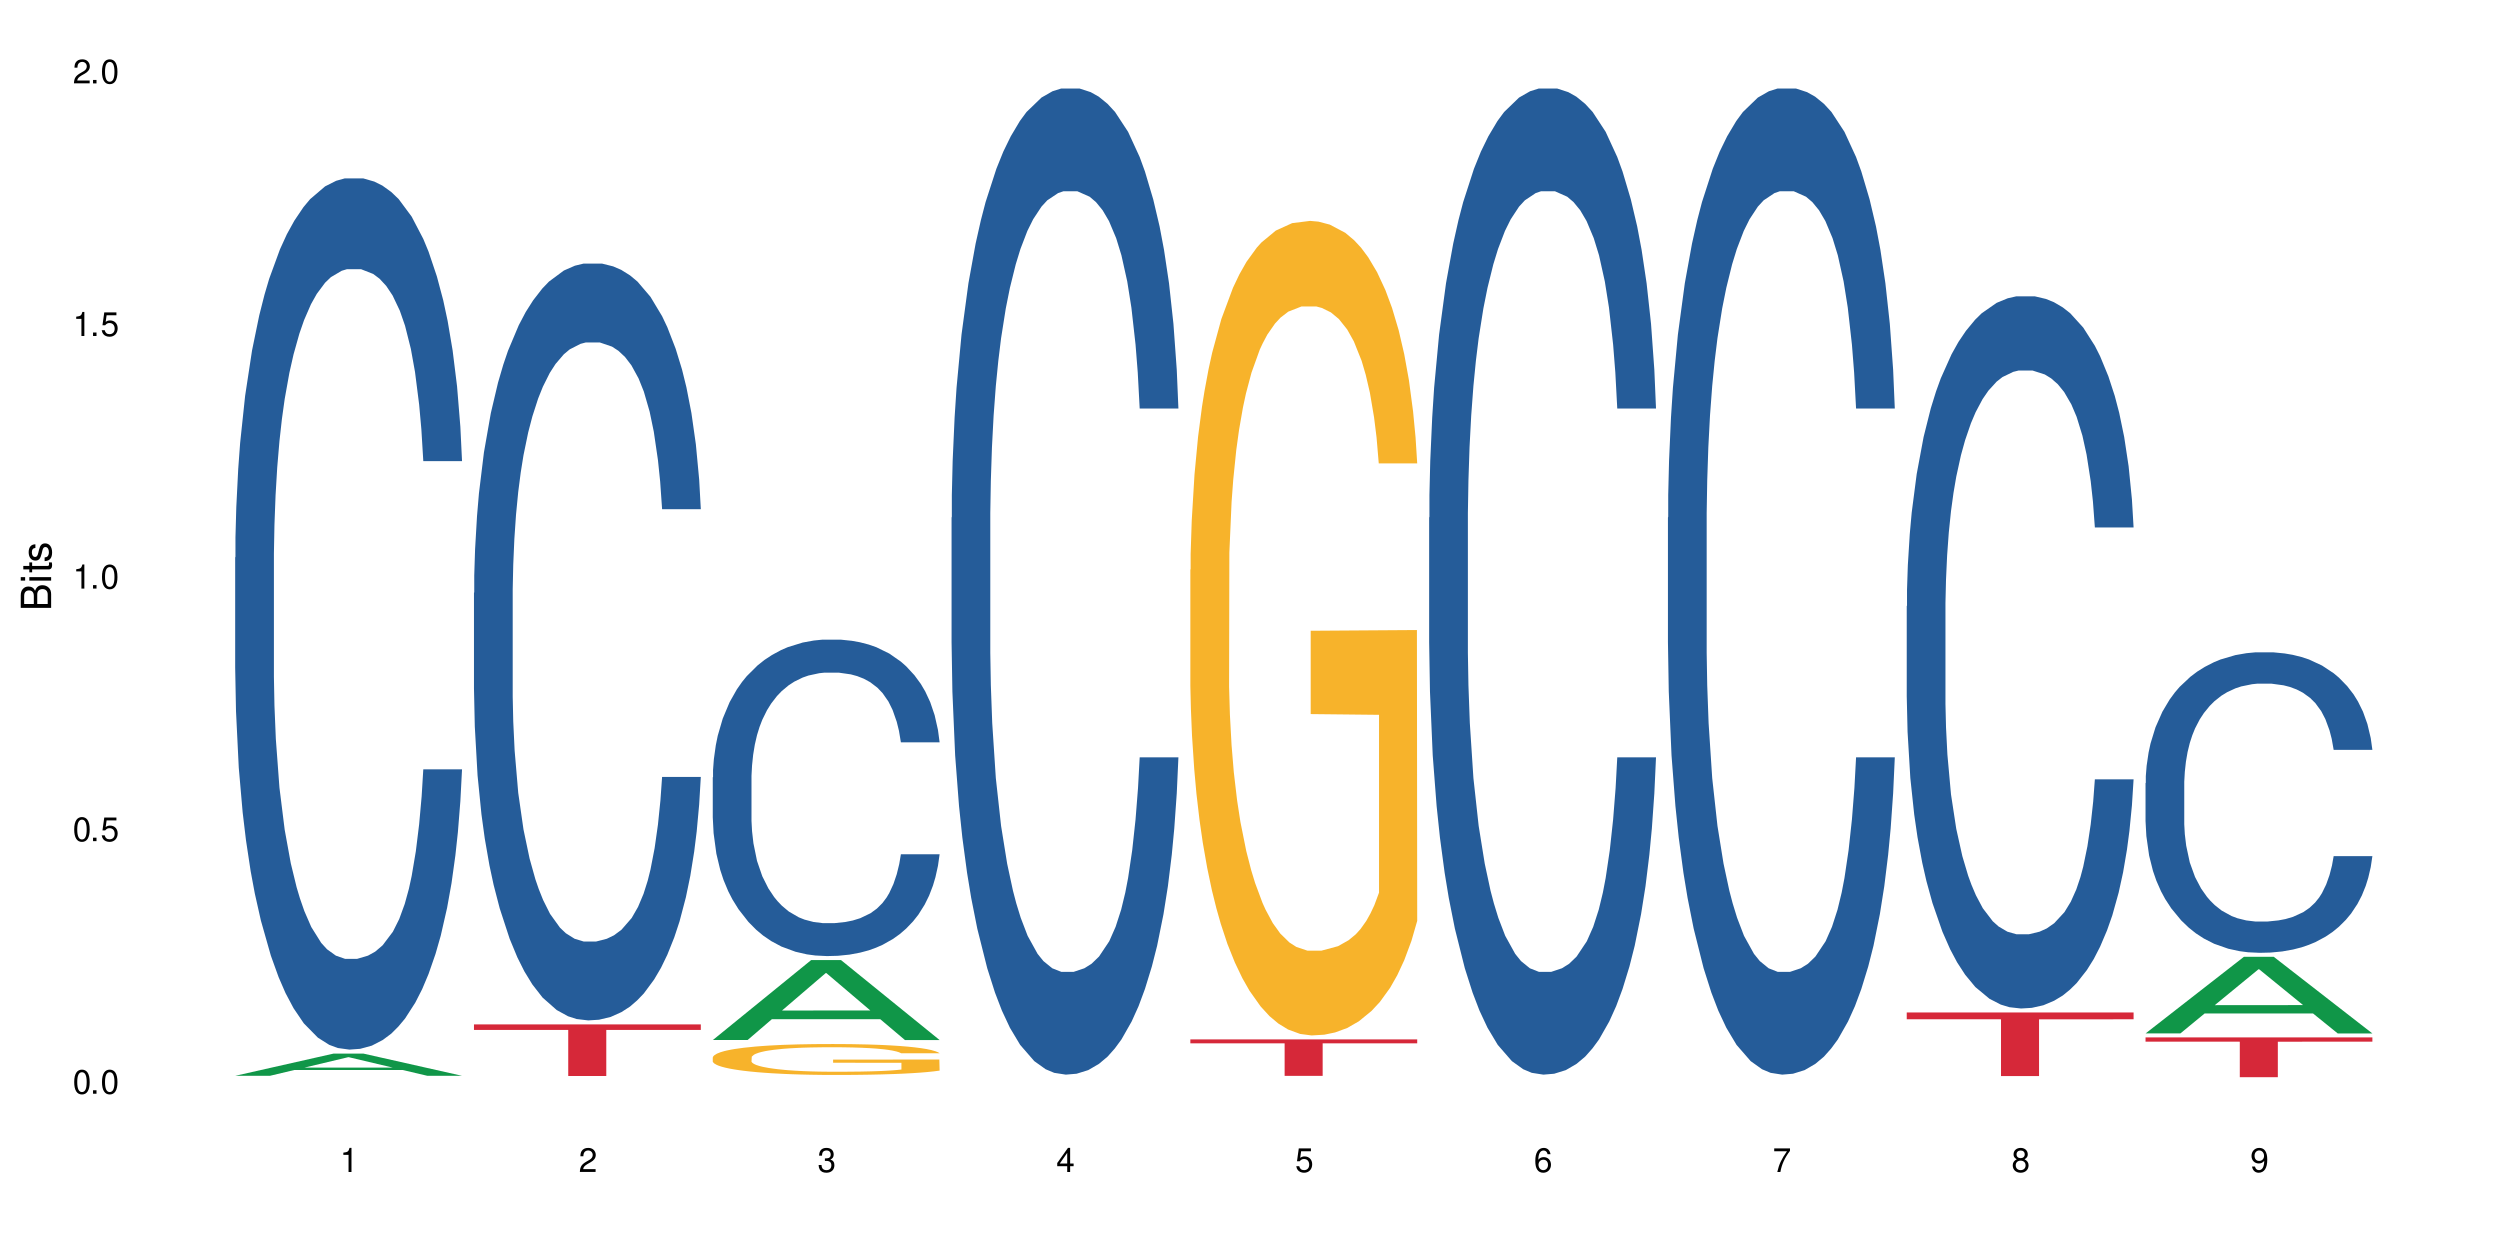
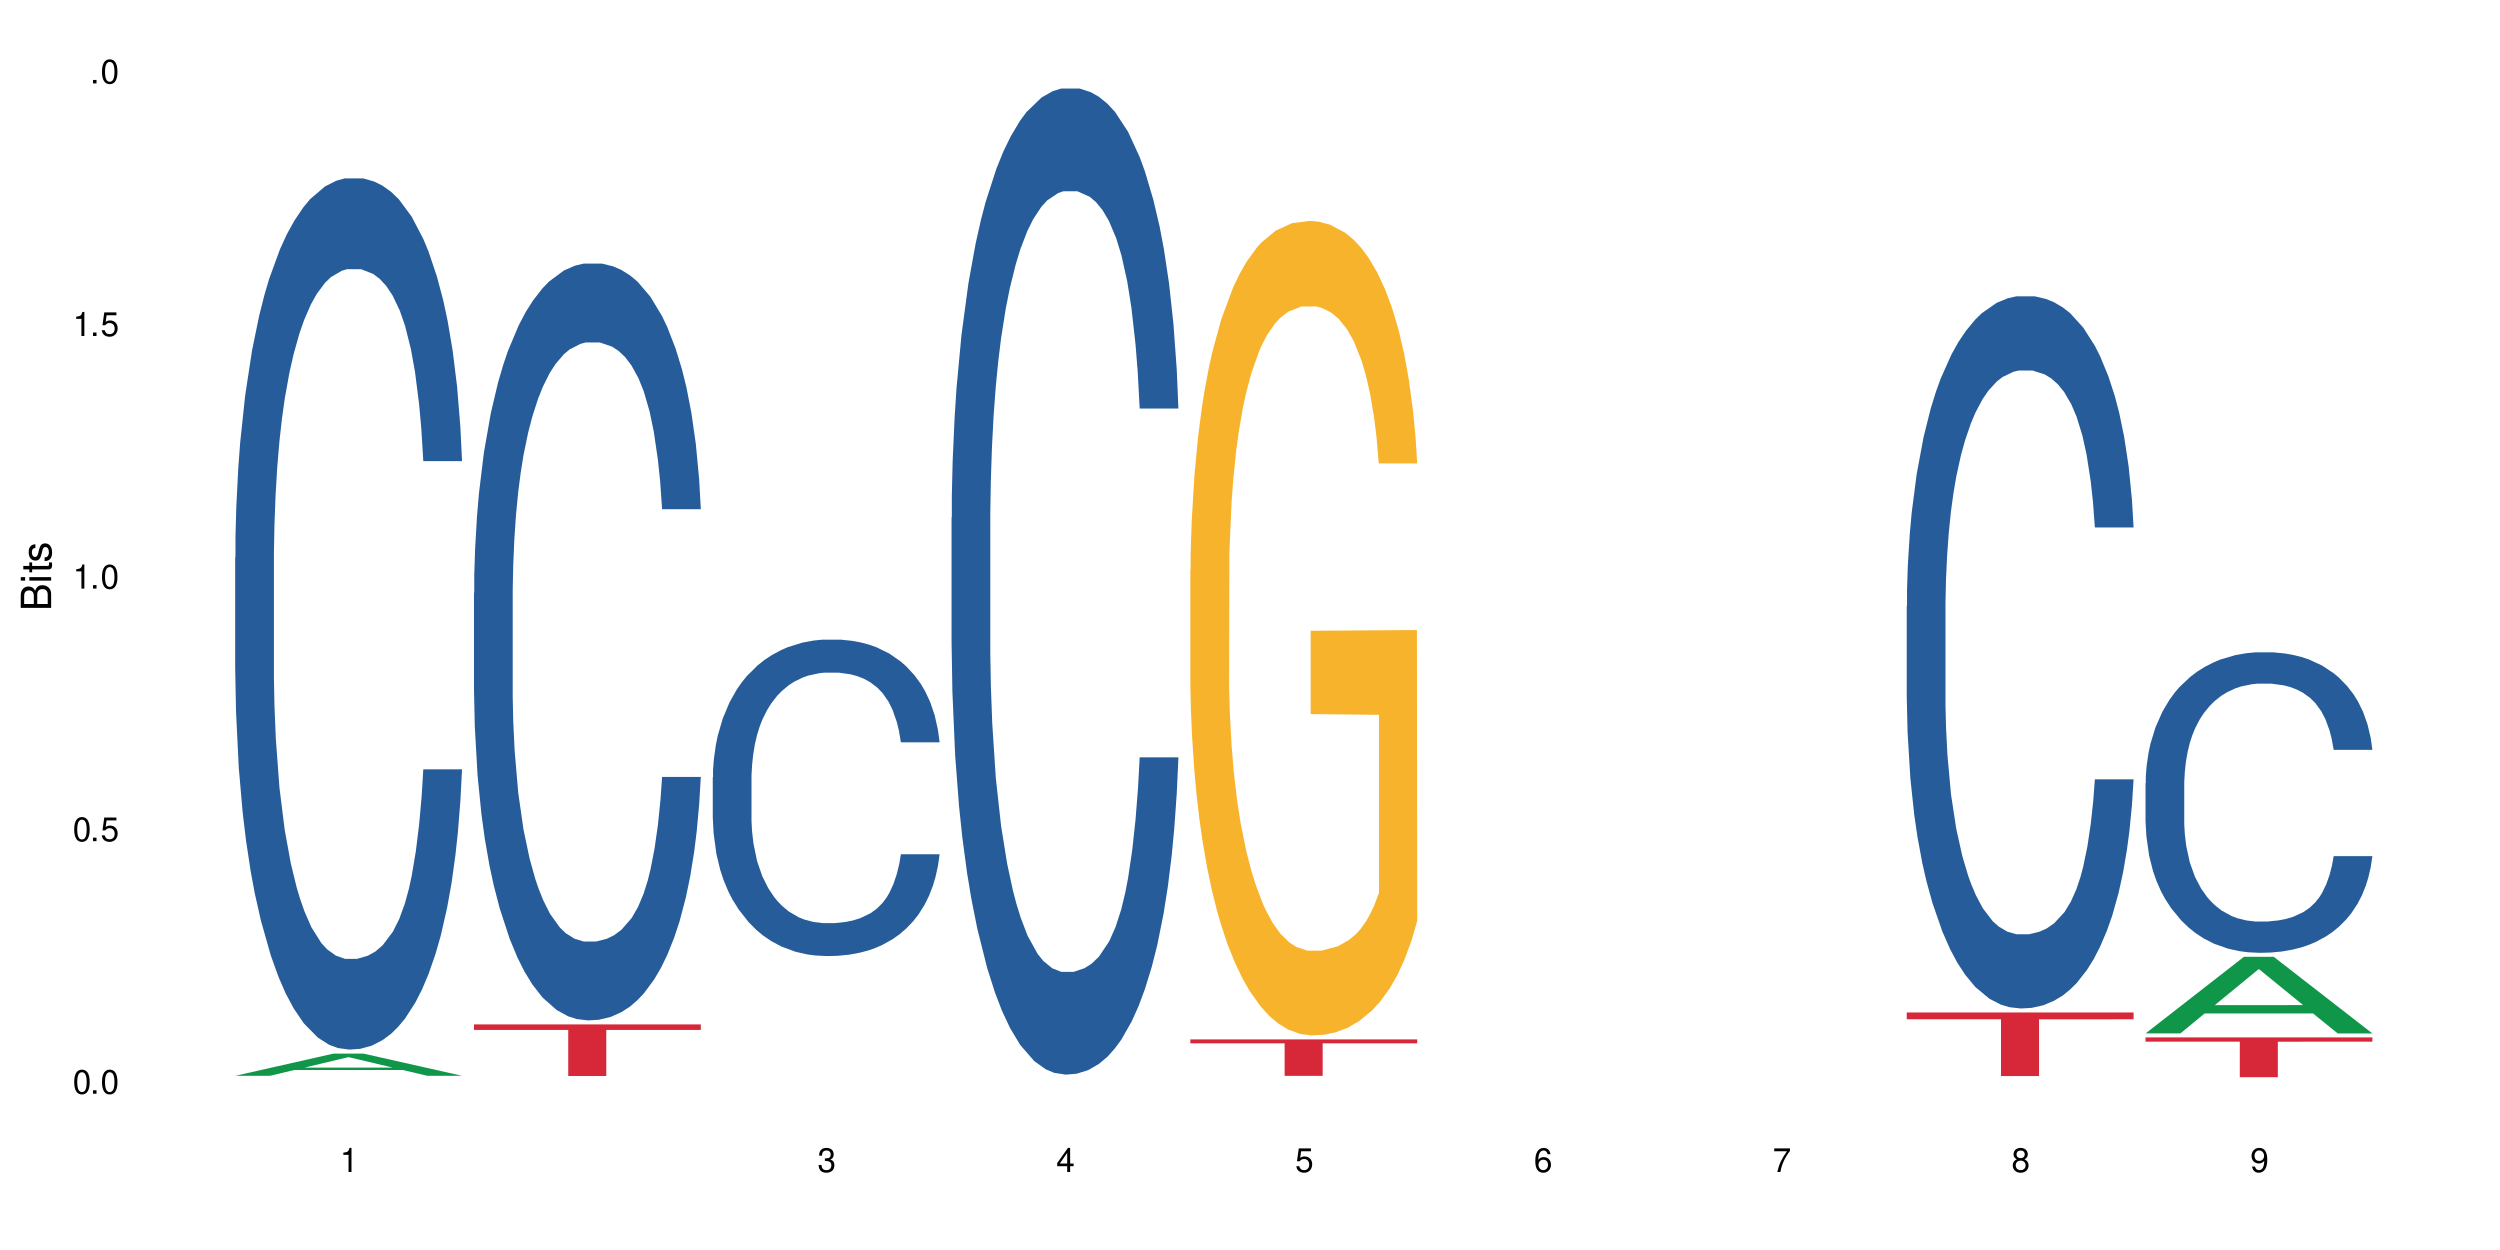
<svg xmlns="http://www.w3.org/2000/svg" xmlns:xlink="http://www.w3.org/1999/xlink" width="720" height="360" viewBox="0 0 720 360">
  <defs>
    <g>
      <g id="glyph-0-0">
</g>
      <g id="glyph-0-1">
        <path d="M 2.641 -6.938 C 2 -6.938 1.422 -6.656 1.078 -6.172 C 0.641 -5.562 0.406 -4.641 0.406 -3.359 C 0.406 -1.016 1.188 0.219 2.641 0.219 C 4.078 0.219 4.859 -1.016 4.859 -3.297 C 4.859 -4.641 4.656 -5.547 4.203 -6.172 C 3.844 -6.656 3.281 -6.938 2.641 -6.938 Z M 2.641 -6.188 C 3.547 -6.188 4 -5.25 4 -3.375 C 4 -1.406 3.562 -0.484 2.625 -0.484 C 1.734 -0.484 1.281 -1.438 1.281 -3.344 C 1.281 -5.25 1.734 -6.188 2.641 -6.188 Z M 2.641 -6.188 " />
      </g>
      <g id="glyph-0-2">
        <path d="M 1.828 -1 L 0.828 -1 L 0.828 0 L 1.828 0 Z M 1.828 -1 " />
      </g>
      <g id="glyph-0-3">
        <path d="M 4.562 -6.797 L 1.062 -6.797 L 0.547 -3.094 L 1.328 -3.094 C 1.719 -3.562 2.047 -3.734 2.578 -3.734 C 3.484 -3.734 4.062 -3.109 4.062 -2.094 C 4.062 -1.125 3.484 -0.531 2.578 -0.531 C 1.828 -0.531 1.375 -0.906 1.188 -1.672 L 0.328 -1.672 C 0.453 -1.109 0.547 -0.844 0.75 -0.594 C 1.125 -0.078 1.828 0.219 2.594 0.219 C 3.969 0.219 4.922 -0.781 4.922 -2.219 C 4.922 -3.562 4.031 -4.484 2.719 -4.484 C 2.25 -4.484 1.859 -4.359 1.469 -4.062 L 1.734 -5.969 L 4.562 -5.969 Z M 4.562 -6.797 " />
      </g>
      <g id="glyph-0-4">
        <path d="M 2.484 -4.938 L 2.484 0 L 3.328 0 L 3.328 -6.938 L 2.766 -6.938 C 2.469 -5.875 2.281 -5.734 0.984 -5.562 L 0.984 -4.938 Z M 2.484 -4.938 " />
      </g>
      <g id="glyph-0-5">
-         <path d="M 4.859 -0.828 L 1.281 -0.828 C 1.359 -1.406 1.672 -1.781 2.5 -2.281 L 3.469 -2.828 C 4.406 -3.344 4.906 -4.062 4.906 -4.906 C 4.906 -5.484 4.672 -6.031 4.266 -6.406 C 3.859 -6.766 3.375 -6.938 2.719 -6.938 C 1.859 -6.938 1.219 -6.625 0.844 -6.031 C 0.609 -5.672 0.5 -5.234 0.484 -4.531 L 1.328 -4.531 C 1.359 -5.016 1.406 -5.281 1.531 -5.516 C 1.75 -5.938 2.188 -6.203 2.703 -6.203 C 3.469 -6.203 4.031 -5.641 4.031 -4.891 C 4.031 -4.344 3.719 -3.859 3.125 -3.516 L 2.234 -3 C 0.812 -2.172 0.406 -1.531 0.328 -0.016 L 4.859 -0.016 Z M 4.859 -0.828 " />
-       </g>
+         </g>
      <g id="glyph-0-6">
-         <path d="M 2.125 -3.188 L 2.578 -3.188 C 3.5 -3.188 3.984 -2.766 3.984 -1.922 C 3.984 -1.062 3.469 -0.531 2.594 -0.531 C 1.656 -0.531 1.203 -1 1.156 -2.016 L 0.312 -2.016 C 0.344 -1.453 0.438 -1.094 0.609 -0.781 C 0.953 -0.109 1.625 0.219 2.547 0.219 C 3.953 0.219 4.859 -0.625 4.859 -1.938 C 4.859 -2.828 4.516 -3.297 3.703 -3.594 C 4.344 -3.844 4.656 -4.328 4.656 -5.031 C 4.656 -6.219 3.875 -6.938 2.578 -6.938 C 1.203 -6.938 0.484 -6.172 0.453 -4.703 L 1.297 -4.703 C 1.312 -5.125 1.344 -5.359 1.453 -5.578 C 1.641 -5.969 2.062 -6.203 2.594 -6.203 C 3.344 -6.203 3.797 -5.75 3.797 -5 C 3.797 -4.516 3.609 -4.219 3.25 -4.047 C 3.016 -3.953 2.703 -3.922 2.125 -3.906 Z M 2.125 -3.188 " />
+         <path d="M 2.125 -3.188 C 3.5 -3.188 3.984 -2.766 3.984 -1.922 C 3.984 -1.062 3.469 -0.531 2.594 -0.531 C 1.656 -0.531 1.203 -1 1.156 -2.016 L 0.312 -2.016 C 0.344 -1.453 0.438 -1.094 0.609 -0.781 C 0.953 -0.109 1.625 0.219 2.547 0.219 C 3.953 0.219 4.859 -0.625 4.859 -1.938 C 4.859 -2.828 4.516 -3.297 3.703 -3.594 C 4.344 -3.844 4.656 -4.328 4.656 -5.031 C 4.656 -6.219 3.875 -6.938 2.578 -6.938 C 1.203 -6.938 0.484 -6.172 0.453 -4.703 L 1.297 -4.703 C 1.312 -5.125 1.344 -5.359 1.453 -5.578 C 1.641 -5.969 2.062 -6.203 2.594 -6.203 C 3.344 -6.203 3.797 -5.75 3.797 -5 C 3.797 -4.516 3.609 -4.219 3.25 -4.047 C 3.016 -3.953 2.703 -3.922 2.125 -3.906 Z M 2.125 -3.188 " />
      </g>
      <g id="glyph-0-7">
        <path d="M 3.141 -1.672 L 3.141 0 L 3.984 0 L 3.984 -1.672 L 4.984 -1.672 L 4.984 -2.438 L 3.984 -2.438 L 3.984 -6.938 L 3.359 -6.938 L 0.266 -2.578 L 0.266 -1.672 Z M 3.141 -2.438 L 1 -2.438 L 3.141 -5.5 Z M 3.141 -2.438 " />
      </g>
      <g id="glyph-0-8">
        <path d="M 4.781 -5.125 C 4.609 -6.266 3.891 -6.938 2.844 -6.938 C 2.094 -6.938 1.422 -6.578 1.031 -5.953 C 0.594 -5.266 0.406 -4.422 0.406 -3.172 C 0.406 -2 0.578 -1.25 0.984 -0.641 C 1.359 -0.078 1.953 0.219 2.703 0.219 C 3.984 0.219 4.922 -0.75 4.922 -2.094 C 4.922 -3.375 4.062 -4.281 2.844 -4.281 C 2.172 -4.281 1.641 -4.031 1.281 -3.516 C 1.281 -5.234 1.828 -6.188 2.797 -6.188 C 3.391 -6.188 3.797 -5.797 3.938 -5.125 Z M 2.734 -3.531 C 3.547 -3.531 4.062 -2.953 4.062 -2.031 C 4.062 -1.156 3.484 -0.531 2.703 -0.531 C 1.922 -0.531 1.328 -1.188 1.328 -2.078 C 1.328 -2.938 1.906 -3.531 2.734 -3.531 Z M 2.734 -3.531 " />
      </g>
      <g id="glyph-0-9">
        <path d="M 4.984 -6.797 L 0.438 -6.797 L 0.438 -5.969 L 4.109 -5.969 C 2.5 -3.656 1.828 -2.234 1.328 0 L 2.219 0 C 2.594 -2.172 3.453 -4.047 4.984 -6.094 Z M 4.984 -6.797 " />
      </g>
      <g id="glyph-0-10">
        <path d="M 3.75 -3.656 C 4.469 -4.094 4.688 -4.438 4.688 -5.078 C 4.688 -6.172 3.844 -6.938 2.641 -6.938 C 1.438 -6.938 0.594 -6.172 0.594 -5.094 C 0.594 -4.438 0.812 -4.094 1.516 -3.656 C 0.734 -3.266 0.359 -2.703 0.359 -1.922 C 0.359 -0.656 1.281 0.219 2.641 0.219 C 3.984 0.219 4.922 -0.656 4.922 -1.922 C 4.922 -2.703 4.531 -3.266 3.75 -3.656 Z M 2.641 -6.188 C 3.359 -6.188 3.812 -5.75 3.812 -5.062 C 3.812 -4.406 3.344 -3.984 2.641 -3.984 C 1.922 -3.984 1.453 -4.406 1.453 -5.078 C 1.453 -5.75 1.922 -6.188 2.641 -6.188 Z M 2.641 -3.266 C 3.484 -3.266 4.062 -2.719 4.062 -1.906 C 4.062 -1.078 3.484 -0.531 2.625 -0.531 C 1.797 -0.531 1.219 -1.094 1.219 -1.906 C 1.219 -2.719 1.781 -3.266 2.641 -3.266 Z M 2.641 -3.266 " />
      </g>
      <g id="glyph-0-11">
        <path d="M 0.516 -1.578 C 0.672 -0.453 1.406 0.219 2.438 0.219 C 3.188 0.219 3.859 -0.141 4.266 -0.766 C 4.688 -1.453 4.891 -2.297 4.891 -3.547 C 4.891 -4.719 4.703 -5.453 4.312 -6.078 C 3.938 -6.641 3.344 -6.938 2.594 -6.938 C 1.297 -6.938 0.359 -5.969 0.359 -4.625 C 0.359 -3.344 1.234 -2.453 2.453 -2.453 C 3.094 -2.453 3.578 -2.672 4.016 -3.203 C 4 -1.484 3.469 -0.531 2.5 -0.531 C 1.906 -0.531 1.484 -0.906 1.359 -1.578 Z M 2.578 -6.203 C 3.375 -6.203 3.969 -5.531 3.969 -4.641 C 3.969 -3.797 3.391 -3.188 2.547 -3.188 C 1.734 -3.188 1.234 -3.766 1.234 -4.688 C 1.234 -5.562 1.797 -6.203 2.578 -6.203 Z M 2.578 -6.203 " />
      </g>
      <g id="glyph-1-0">
</g>
      <g id="glyph-1-1">
        <path d="M 0 -0.953 L 0 -4.891 C 0 -5.719 -0.234 -6.344 -0.734 -6.797 C -1.188 -7.234 -1.812 -7.469 -2.5 -7.469 C -3.547 -7.469 -4.188 -7 -4.625 -5.875 C -4.984 -6.688 -5.625 -7.094 -6.531 -7.094 C -7.172 -7.094 -7.734 -6.859 -8.141 -6.391 C -8.562 -5.922 -8.75 -5.344 -8.75 -4.5 L -8.75 -0.953 Z M -4.984 -2.062 L -7.766 -2.062 L -7.766 -4.219 C -7.766 -4.844 -7.688 -5.203 -7.453 -5.5 C -7.219 -5.812 -6.859 -5.969 -6.375 -5.969 C -5.891 -5.969 -5.531 -5.812 -5.297 -5.5 C -5.062 -5.203 -4.984 -4.844 -4.984 -4.219 Z M -0.984 -2.062 L -4 -2.062 L -4 -4.781 C -4 -5.766 -3.438 -6.359 -2.484 -6.359 C -1.547 -6.359 -0.984 -5.766 -0.984 -4.781 Z M -0.984 -2.062 " />
      </g>
      <g id="glyph-1-2">
        <path d="M -6.281 -1.797 L -6.281 -0.797 L 0 -0.797 L 0 -1.797 Z M -8.75 -1.797 L -8.75 -0.797 L -7.484 -0.797 L -7.484 -1.797 Z M -8.75 -1.797 " />
      </g>
      <g id="glyph-1-3">
        <path d="M -6.281 -3.047 L -6.281 -2.016 L -8.016 -2.016 L -8.016 -1.016 L -6.281 -1.016 L -6.281 -0.172 L -5.469 -0.172 L -5.469 -1.016 L -0.719 -1.016 C -0.078 -1.016 0.281 -1.453 0.281 -2.234 C 0.281 -2.5 0.25 -2.719 0.188 -3.047 L -0.641 -3.047 C -0.609 -2.906 -0.594 -2.766 -0.594 -2.562 C -0.594 -2.141 -0.719 -2.016 -1.156 -2.016 L -5.469 -2.016 L -5.469 -3.047 Z M -6.281 -3.047 " />
      </g>
      <g id="glyph-1-4">
        <path d="M -4.531 -5.25 C -5.766 -5.25 -6.469 -4.422 -6.469 -2.969 C -6.469 -1.516 -5.719 -0.562 -4.547 -0.562 C -3.562 -0.562 -3.094 -1.062 -2.734 -2.562 L -2.516 -3.484 C -2.344 -4.188 -2.094 -4.469 -1.641 -4.469 C -1.047 -4.469 -0.641 -3.875 -0.641 -3 C -0.641 -2.453 -0.797 -2 -1.062 -1.75 C -1.25 -1.594 -1.422 -1.531 -1.875 -1.469 L -1.875 -0.406 C -0.422 -0.453 0.281 -1.266 0.281 -2.922 C 0.281 -4.5 -0.5 -5.516 -1.719 -5.516 C -2.656 -5.516 -3.172 -4.984 -3.469 -3.734 L -3.703 -2.766 C -3.891 -1.953 -4.156 -1.609 -4.594 -1.609 C -5.188 -1.609 -5.547 -2.125 -5.547 -2.938 C -5.547 -3.75 -5.203 -4.172 -4.531 -4.203 Z M -4.531 -5.25 " />
      </g>
    </g>
  </defs>
  <rect x="-72" y="-36" width="864" height="432" fill="rgb(100%, 100%, 100%)" fill-opacity="1" />
  <path fill-rule="nonzero" fill="rgb(6.275%, 58.824%, 28.235%)" fill-opacity="1" d="M 67.73 309.824 L 67.801 309.82 L 96.07 303.434 L 104.656 303.434 L 133.066 309.832 L 123.082 309.832 L 115.965 308.16 L 84.762 308.16 L 77.781 309.824 L 67.73 309.824 L 87.766 307.469 L 113.102 307.465 L 100.469 304.477 L 100.328 304.473 L 100.188 304.492 L 87.695 307.465 L 87.766 307.469 Z M 67.73 309.824 " />
  <path fill-rule="nonzero" fill="rgb(14.51%, 36.078%, 60%)" fill-opacity="1" d="M 67.73 160.551 L 67.812 160.32 L 67.812 154.816 L 68.051 146.102 L 68.605 135.094 L 69.164 127.523 L 70.598 113.992 L 72.59 100.922 L 74.664 90.828 L 76.176 84.867 L 77.531 80.277 L 80.637 71.793 L 82.629 67.434 L 84.781 63.535 L 87.41 59.637 L 89.324 57.344 L 93.625 53.676 L 96.812 52.07 L 99.281 51.379 L 104.621 51.379 L 107.809 52.297 L 110.117 53.445 L 112.668 55.281 L 114.82 57.344 L 118.562 62.391 L 121.91 68.812 L 123.426 72.48 L 125.816 79.59 L 127.648 86.473 L 128.922 92.434 L 130.355 100.922 L 131.629 111.242 L 132.586 122.938 L 133.066 132.801 L 121.91 132.801 L 121.352 123.625 L 120.715 116.516 L 119.52 107.113 L 118.324 100.461 L 116.652 93.809 L 115.137 89.453 L 113.066 85.094 L 111.234 82.344 L 109.32 80.277 L 107.488 78.902 L 103.984 77.527 L 99.922 77.527 L 98.406 77.984 L 95.297 79.82 L 93.625 81.426 L 91.234 84.637 L 89.562 87.617 L 87.57 92.203 L 86.215 96.105 L 84.543 102.066 L 83.348 107.344 L 81.992 114.91 L 81.195 120.645 L 80.48 127.066 L 79.84 134.633 L 79.363 142.66 L 79.043 151.148 L 78.887 159.402 L 78.887 194.953 L 79.043 203.211 L 79.441 212.844 L 80.48 226.832 L 81.992 238.988 L 83.746 248.621 L 85.418 255.5 L 86.375 258.711 L 87.648 262.383 L 89.641 266.969 L 92.512 271.555 L 94.184 273.391 L 96.734 275.227 L 99.363 276.145 L 102.867 276.145 L 105.977 275.227 L 108.047 274.078 L 110.199 272.242 L 113.145 268.344 L 114.98 264.676 L 116.57 260.316 L 117.766 255.961 L 118.562 252.289 L 119.758 245.18 L 120.715 237.383 L 121.434 229.355 L 121.91 221.559 L 133.066 221.559 L 132.586 230.73 L 131.871 239.676 L 131.152 246.328 L 130.039 254.355 L 128.762 261.465 L 126.93 269.492 L 125.418 274.766 L 123.426 280.5 L 121.59 284.859 L 119.602 288.758 L 116.652 293.344 L 114.738 295.637 L 112.668 297.703 L 110.199 299.535 L 107.09 301.141 L 103.746 302.059 L 100.637 302.289 L 97.289 301.828 L 94.82 300.914 L 91.555 298.848 L 87.492 294.719 L 84.543 290.363 L 82.23 286.004 L 80.238 281.418 L 78.008 275.227 L 75.141 265.133 L 73.387 257.336 L 72.191 250.914 L 70.84 241.969 L 69.883 233.941 L 68.766 221.098 L 67.969 204.816 L 67.73 192.199 Z M 67.73 160.551 " />
  <path fill-rule="nonzero" fill="rgb(14.51%, 36.078%, 60%)" fill-opacity="1" d="M 136.504 170.754 L 136.582 170.555 L 136.582 165.773 L 136.824 158.203 L 137.379 148.641 L 137.938 142.062 L 139.371 130.309 L 141.363 118.953 L 143.434 110.188 L 144.949 105.008 L 146.305 101.023 L 149.41 93.652 L 151.402 89.867 L 153.555 86.48 L 156.184 83.094 L 158.098 81.098 L 162.398 77.91 L 165.586 76.516 L 168.055 75.918 L 173.395 75.918 L 176.582 76.715 L 178.891 77.711 L 181.441 79.305 L 183.594 81.098 L 187.336 85.484 L 190.684 91.062 L 192.195 94.25 L 194.586 100.426 L 196.418 106.402 L 197.695 111.582 L 199.129 118.953 L 200.402 127.918 L 201.359 138.078 L 201.836 146.648 L 190.684 146.648 L 190.125 138.676 L 189.488 132.5 L 188.293 124.332 L 187.098 118.555 L 185.426 112.777 L 183.91 108.992 L 181.84 105.207 L 180.008 102.816 L 178.094 101.023 L 176.262 99.828 L 172.758 98.633 L 168.691 98.633 L 167.18 99.031 L 164.07 100.625 L 162.398 102.02 L 160.008 104.809 L 158.336 107.398 L 156.344 111.383 L 154.988 114.77 L 153.316 119.949 L 152.121 124.531 L 150.766 131.105 L 149.969 136.086 L 149.25 141.664 L 148.613 148.242 L 148.137 155.215 L 147.816 162.586 L 147.66 169.758 L 147.66 200.637 L 147.816 207.812 L 148.215 216.18 L 149.25 228.332 L 150.766 238.891 L 152.52 247.258 L 154.191 253.234 L 155.148 256.023 L 156.422 259.211 L 158.414 263.195 L 161.281 267.18 L 162.957 268.773 L 165.504 270.371 L 168.137 271.168 L 171.641 271.168 L 174.746 270.371 L 176.82 269.371 L 178.973 267.777 L 181.918 264.391 L 183.75 261.203 L 185.344 257.418 L 186.539 253.633 L 187.336 250.445 L 188.531 244.27 L 189.488 237.496 L 190.203 230.523 L 190.684 223.75 L 201.836 223.75 L 201.359 231.719 L 200.645 239.488 L 199.926 245.266 L 198.809 252.238 L 197.535 258.414 L 195.703 265.387 L 194.188 269.969 L 192.195 274.953 L 190.363 278.738 L 188.371 282.125 L 185.426 286.109 L 183.512 288.102 L 181.441 289.895 L 178.973 291.488 L 175.863 292.883 L 172.516 293.68 L 169.41 293.879 L 166.062 293.48 L 163.594 292.684 L 160.328 290.891 L 156.262 287.305 L 153.316 283.52 L 151.004 279.734 L 149.012 275.75 L 146.781 270.371 L 143.914 261.602 L 142.16 254.828 L 140.965 249.25 L 139.609 241.48 L 138.656 234.508 L 137.539 223.352 L 136.742 209.207 L 136.504 198.246 Z M 136.504 170.754 " />
  <path fill-rule="nonzero" fill="rgb(83.922%, 15.686%, 22.353%)" fill-opacity="1" d="M 136.504 295.023 L 201.836 295.023 L 201.836 296.613 L 174.609 296.625 L 174.609 309.883 L 163.652 309.883 L 163.652 296.641 L 163.496 296.613 L 136.504 296.613 Z M 136.504 295.023 " />
-   <path fill-rule="nonzero" fill="rgb(6.275%, 58.824%, 28.235%)" fill-opacity="1" d="M 205.277 299.512 L 205.348 299.492 L 233.617 276.496 L 242.203 276.496 L 270.609 299.535 L 260.629 299.535 L 253.508 293.52 L 222.309 293.52 L 215.328 299.512 L 205.277 299.512 L 225.309 291.031 L 250.648 291.012 L 238.012 280.262 L 237.875 280.238 L 237.734 280.305 L 225.238 291.012 L 225.309 291.031 Z M 205.277 299.512 " />
  <path fill-rule="nonzero" fill="rgb(14.51%, 36.078%, 60%)" fill-opacity="1" d="M 205.277 223.871 L 205.355 223.789 L 205.355 221.789 L 205.594 218.625 L 206.152 214.625 L 206.711 211.879 L 208.145 206.961 L 210.137 202.215 L 212.207 198.551 L 213.723 196.383 L 215.078 194.719 L 218.184 191.637 L 220.176 190.055 L 222.328 188.637 L 224.957 187.219 L 226.867 186.387 L 231.172 185.055 L 234.359 184.473 L 236.828 184.223 L 242.168 184.223 L 245.352 184.555 L 247.664 184.973 L 250.215 185.637 L 252.363 186.387 L 256.109 188.219 L 259.457 190.551 L 260.969 191.887 L 263.359 194.469 L 265.191 196.965 L 266.469 199.133 L 267.902 202.215 L 269.176 205.965 L 270.133 210.211 L 270.609 213.793 L 259.457 213.793 L 258.898 210.461 L 258.262 207.879 L 257.066 204.465 L 255.871 202.047 L 254.195 199.633 L 252.684 198.051 L 250.613 196.469 L 248.777 195.469 L 246.867 194.719 L 245.035 194.219 L 241.527 193.719 L 237.465 193.719 L 235.953 193.883 L 232.844 194.551 L 231.172 195.133 L 228.781 196.301 L 227.109 197.383 L 225.117 199.051 L 223.762 200.465 L 222.09 202.633 L 220.895 204.547 L 219.539 207.297 L 218.742 209.379 L 218.023 211.711 L 217.387 214.461 L 216.91 217.375 L 216.59 220.457 L 216.43 223.457 L 216.43 236.367 L 216.59 239.367 L 216.988 242.863 L 218.023 247.945 L 219.539 252.359 L 221.293 255.859 L 222.965 258.359 L 223.922 259.523 L 225.195 260.859 L 227.188 262.523 L 230.055 264.191 L 231.73 264.855 L 234.277 265.523 L 236.906 265.855 L 240.414 265.855 L 243.52 265.523 L 245.594 265.105 L 247.742 264.441 L 250.691 263.023 L 252.523 261.691 L 254.117 260.109 L 255.312 258.523 L 256.109 257.191 L 257.305 254.609 L 258.262 251.777 L 258.977 248.863 L 259.457 246.031 L 270.609 246.031 L 270.133 249.363 L 269.414 252.609 L 268.699 255.027 L 267.582 257.941 L 266.309 260.523 L 264.477 263.441 L 262.961 265.355 L 260.969 267.438 L 259.137 269.02 L 257.145 270.438 L 254.195 272.102 L 252.285 272.938 L 250.215 273.688 L 247.742 274.352 L 244.637 274.934 L 241.289 275.27 L 238.184 275.352 L 234.836 275.184 L 232.367 274.852 L 229.098 274.102 L 225.035 272.602 L 222.09 271.02 L 219.777 269.438 L 217.785 267.773 L 215.555 265.523 L 212.688 261.855 L 210.934 259.023 L 209.738 256.691 L 208.383 253.445 L 207.426 250.527 L 206.312 245.863 L 205.516 239.949 L 205.277 235.367 Z M 205.277 223.871 " />
-   <path fill-rule="nonzero" fill="rgb(96.863%, 70.196%, 16.863%)" fill-opacity="1" d="M 205.277 304.496 L 205.355 304.488 L 205.355 304.324 L 205.676 303.957 L 206.473 303.453 L 207.508 303.039 L 208.621 302.711 L 209.34 302.543 L 210.535 302.297 L 211.57 302.117 L 214.199 301.754 L 217.547 301.41 L 219.379 301.266 L 221.449 301.125 L 224.398 300.973 L 225.754 300.914 L 229.895 300.785 L 234.598 300.703 L 239.777 300.68 L 242.168 300.688 L 245.434 300.719 L 249.895 300.809 L 252.445 300.891 L 254.438 300.973 L 256.508 301.078 L 259.059 301.238 L 261.449 301.434 L 263.359 301.629 L 265.273 301.875 L 266.867 302.133 L 268.219 302.418 L 269.414 302.762 L 270.133 303.047 L 270.609 303.332 L 259.535 303.332 L 258.898 303.047 L 258.18 302.828 L 256.984 302.559 L 255.789 302.363 L 254.594 302.207 L 252.363 301.996 L 250.453 301.867 L 248.062 301.754 L 245.75 301.68 L 243.121 301.629 L 241.527 301.613 L 237.305 301.613 L 233.48 301.672 L 231.25 301.734 L 229.656 301.801 L 227.426 301.922 L 226.07 302.02 L 225.273 302.086 L 222.883 302.34 L 221.293 302.566 L 220.414 302.719 L 219.301 302.965 L 218.504 303.184 L 217.625 303.512 L 217.148 303.754 L 216.512 304.309 L 216.43 305.773 L 216.672 306.082 L 217.148 306.414 L 217.785 306.707 L 218.742 307.016 L 219.699 307.254 L 221.371 307.57 L 222.805 307.781 L 223.922 307.922 L 226.07 308.141 L 226.949 308.215 L 229.02 308.359 L 231.172 308.473 L 233.801 308.57 L 235.793 308.621 L 238.98 308.66 L 243.043 308.66 L 247.824 308.613 L 250.852 308.547 L 252.922 308.48 L 254.277 308.426 L 255.949 308.336 L 257.145 308.254 L 258.262 308.164 L 259.613 308.027 L 259.613 306.082 L 239.934 306.074 L 239.934 305.16 L 270.531 305.152 L 270.609 308.336 L 268.938 308.555 L 266.867 308.766 L 264.875 308.93 L 262.801 309.066 L 259.855 309.223 L 257.465 309.32 L 253.801 309.434 L 250.453 309.508 L 246.945 309.555 L 243.84 309.582 L 240.176 309.59 L 236.906 309.574 L 233.402 309.523 L 230.613 309.457 L 228.062 309.379 L 225.516 309.27 L 222.328 309.102 L 220.254 308.961 L 218.105 308.793 L 215.953 308.586 L 214.039 308.367 L 212.766 308.195 L 211.492 308 L 210.137 307.758 L 208.863 307.48 L 207.906 307.23 L 207.027 306.945 L 206.391 306.676 L 205.754 306.309 L 205.438 306.016 L 205.277 305.766 Z M 205.277 304.496 " />
  <path fill-rule="nonzero" fill="rgb(14.51%, 36.078%, 60%)" fill-opacity="1" d="M 274.051 149.066 L 274.129 148.809 L 274.129 142.578 L 274.367 132.711 L 274.926 120.25 L 275.484 111.684 L 276.918 96.367 L 278.91 81.57 L 280.98 70.148 L 282.496 63.402 L 283.848 58.207 L 286.957 48.605 L 288.949 43.672 L 291.102 39.258 L 293.73 34.844 L 295.641 32.25 L 299.945 28.098 L 303.129 26.277 L 305.602 25.5 L 310.938 25.5 L 314.125 26.539 L 316.438 27.836 L 318.984 29.914 L 321.137 32.25 L 324.883 37.961 L 328.23 45.23 L 329.742 49.383 L 332.133 57.43 L 333.965 65.219 L 335.238 71.969 L 336.676 81.57 L 337.949 93.254 L 338.906 106.492 L 339.383 117.656 L 328.23 117.656 L 327.672 107.273 L 327.035 99.223 L 325.84 88.582 L 324.645 81.055 L 322.969 73.523 L 321.457 68.594 L 319.383 63.66 L 317.551 60.547 L 315.641 58.207 L 313.809 56.652 L 310.301 55.094 L 306.238 55.094 L 304.723 55.613 L 301.617 57.691 L 299.945 59.508 L 297.555 63.141 L 295.879 66.516 L 293.887 71.707 L 292.535 76.121 L 290.859 82.871 L 289.664 88.84 L 288.312 97.406 L 287.516 103.898 L 286.797 111.164 L 286.16 119.734 L 285.684 128.816 L 285.363 138.422 L 285.203 147.77 L 285.203 188.004 L 285.363 197.352 L 285.762 208.254 L 286.797 224.09 L 288.312 237.848 L 290.062 248.75 L 291.738 256.539 L 292.691 260.172 L 293.969 264.324 L 295.961 269.52 L 298.828 274.711 L 300.5 276.785 L 303.051 278.863 L 305.68 279.902 L 309.188 279.902 L 312.293 278.863 L 314.363 277.566 L 316.516 275.488 L 319.465 271.074 L 321.297 266.922 L 322.891 261.988 L 324.086 257.059 L 324.883 252.902 L 326.078 244.855 L 327.035 236.031 L 327.75 226.945 L 328.23 218.117 L 339.383 218.117 L 338.906 228.504 L 338.188 238.625 L 337.473 246.156 L 336.355 255.238 L 335.082 263.289 L 333.25 272.375 L 331.734 278.344 L 329.742 284.832 L 327.91 289.766 L 325.918 294.18 L 322.969 299.371 L 321.059 301.969 L 318.984 304.305 L 316.516 306.379 L 313.41 308.195 L 310.062 309.234 L 306.957 309.496 L 303.609 308.977 L 301.141 307.938 L 297.871 305.602 L 293.809 300.93 L 290.859 295.996 L 288.551 291.062 L 286.559 285.871 L 284.328 278.863 L 281.457 267.441 L 279.707 258.613 L 278.512 251.348 L 277.156 241.223 L 276.199 232.137 L 275.086 217.598 L 274.289 199.168 L 274.051 184.891 Z M 274.051 149.066 " />
  <path fill-rule="nonzero" fill="rgb(96.863%, 70.196%, 16.863%)" fill-opacity="1" d="M 342.82 164.094 L 342.902 163.879 L 342.902 159.594 L 343.219 149.953 L 344.016 136.672 L 345.051 125.746 L 346.168 117.176 L 346.887 112.676 L 348.082 106.25 L 349.117 101.535 L 351.746 91.895 L 355.094 82.898 L 356.926 79.043 L 358.996 75.398 L 361.945 71.328 L 363.297 69.828 L 367.441 66.402 L 372.141 64.262 L 377.32 63.617 L 379.711 63.832 L 382.977 64.688 L 387.441 67.047 L 389.988 69.188 L 391.98 71.328 L 394.055 74.113 L 396.602 78.398 L 398.992 83.543 L 400.906 88.684 L 402.816 95.109 L 404.41 101.965 L 405.766 109.465 L 406.961 118.461 L 407.68 125.961 L 408.156 133.457 L 397.082 133.457 L 396.445 125.961 L 395.727 120.176 L 394.531 113.105 L 393.336 107.965 L 392.141 103.895 L 389.91 98.324 L 387.996 94.895 L 385.609 91.895 L 383.297 89.969 L 380.668 88.684 L 379.074 88.254 L 374.852 88.254 L 371.027 89.754 L 368.797 91.469 L 367.203 93.184 L 364.973 96.395 L 363.617 98.965 L 362.82 100.68 L 360.43 107.32 L 358.836 113.32 L 357.961 117.391 L 356.844 123.816 L 356.047 129.602 L 355.172 138.172 L 354.695 144.598 L 354.055 159.168 L 353.977 197.73 L 354.215 205.871 L 354.695 214.652 L 355.332 222.367 L 356.285 230.508 L 357.242 236.719 L 358.918 245.074 L 360.352 250.645 L 361.465 254.289 L 363.617 260.07 L 364.492 262 L 366.566 265.855 L 368.715 268.855 L 371.344 271.426 L 373.336 272.711 L 376.523 273.785 L 380.59 273.785 L 385.367 272.496 L 388.395 270.785 L 390.469 269.07 L 391.824 267.57 L 393.496 265.215 L 394.691 263.07 L 395.805 260.715 L 397.16 257.074 L 397.16 205.871 L 377.48 205.656 L 377.48 181.66 L 408.074 181.449 L 408.156 265.215 L 406.484 271 L 404.41 276.566 L 402.418 280.852 L 400.348 284.496 L 397.398 288.566 L 395.008 291.137 L 391.344 294.137 L 387.996 296.062 L 384.492 297.348 L 381.387 297.992 L 377.719 298.207 L 374.453 297.777 L 370.949 296.492 L 368.16 294.777 L 365.609 292.637 L 363.059 289.852 L 359.871 285.352 L 357.801 281.711 L 355.648 277.211 L 353.5 271.855 L 351.586 266.07 L 350.312 261.57 L 349.035 256.43 L 347.684 250.004 L 346.406 242.719 L 345.449 236.078 L 344.574 228.578 L 343.938 221.508 L 343.301 211.867 L 342.98 204.156 L 342.82 197.516 Z M 342.82 164.094 " />
  <path fill-rule="nonzero" fill="rgb(83.922%, 15.686%, 22.353%)" fill-opacity="1" d="M 342.82 299.352 L 408.156 299.352 L 408.156 300.477 L 380.926 300.484 L 380.926 309.855 L 369.973 309.855 L 369.973 300.496 L 369.812 300.477 L 342.82 300.477 Z M 342.82 299.352 " />
-   <path fill-rule="nonzero" fill="rgb(14.51%, 36.078%, 60%)" fill-opacity="1" d="M 411.594 149.066 L 411.676 148.809 L 411.676 142.578 L 411.914 132.711 L 412.473 120.25 L 413.027 111.684 L 414.461 96.367 L 416.453 81.57 L 418.527 70.148 L 420.039 63.402 L 421.395 58.207 L 424.5 48.605 L 426.492 43.672 L 428.645 39.258 L 431.273 34.844 L 433.188 32.25 L 437.488 28.098 L 440.676 26.277 L 443.145 25.5 L 448.484 25.5 L 451.672 26.539 L 453.98 27.836 L 456.531 29.914 L 458.684 32.25 L 462.426 37.961 L 465.773 45.23 L 467.289 49.383 L 469.68 57.43 L 471.512 65.219 L 472.785 71.969 L 474.219 81.57 L 475.496 93.254 L 476.449 106.492 L 476.93 117.656 L 465.773 117.656 L 465.215 107.273 L 464.578 99.223 L 463.383 88.582 L 462.188 81.055 L 460.516 73.523 L 459 68.594 L 456.93 63.66 L 455.098 60.547 L 453.184 58.207 L 451.352 56.652 L 447.848 55.094 L 443.785 55.094 L 442.27 55.613 L 439.164 57.691 L 437.488 59.508 L 435.098 63.141 L 433.426 66.516 L 431.434 71.707 L 430.078 76.121 L 428.406 82.871 L 427.211 88.84 L 425.855 97.406 L 425.059 103.898 L 424.344 111.164 L 423.707 119.734 L 423.227 128.816 L 422.91 138.422 L 422.75 147.77 L 422.75 188.004 L 422.91 197.352 L 423.309 208.254 L 424.344 224.09 L 425.855 237.848 L 427.609 248.75 L 429.281 256.539 L 430.238 260.172 L 431.512 264.324 L 433.504 269.52 L 436.375 274.711 L 438.047 276.785 L 440.598 278.863 L 443.227 279.902 L 446.73 279.902 L 449.84 278.863 L 451.91 277.566 L 454.062 275.488 L 457.008 271.074 L 458.844 266.922 L 460.438 261.988 L 461.629 257.059 L 462.426 252.902 L 463.621 244.855 L 464.578 236.031 L 465.297 226.945 L 465.773 218.117 L 476.93 218.117 L 476.449 228.504 L 475.734 238.625 L 475.016 246.156 L 473.902 255.238 L 472.625 263.289 L 470.793 272.375 L 469.281 278.344 L 467.289 284.832 L 465.457 289.766 L 463.465 294.18 L 460.516 299.371 L 458.602 301.969 L 456.531 304.305 L 454.062 306.379 L 450.953 308.195 L 447.609 309.234 L 444.5 309.496 L 441.152 308.977 L 438.684 307.938 L 435.418 305.602 L 431.355 300.93 L 428.406 295.996 L 426.094 291.062 L 424.105 285.871 L 421.871 278.863 L 419.004 267.441 L 417.25 258.613 L 416.055 251.348 L 414.703 241.223 L 413.746 232.137 L 412.629 217.598 L 411.832 199.168 L 411.594 184.891 Z M 411.594 149.066 " />
-   <path fill-rule="nonzero" fill="rgb(14.51%, 36.078%, 60%)" fill-opacity="1" d="M 480.367 149.066 L 480.445 148.809 L 480.445 142.578 L 480.688 132.711 L 481.242 120.25 L 481.801 111.684 L 483.234 96.367 L 485.227 81.57 L 487.301 70.148 L 488.812 63.402 L 490.168 58.207 L 493.273 48.605 L 495.266 43.672 L 497.418 39.258 L 500.047 34.844 L 501.961 32.25 L 506.262 28.098 L 509.449 26.277 L 511.918 25.5 L 517.258 25.5 L 520.445 26.539 L 522.754 27.836 L 525.305 29.914 L 527.457 32.25 L 531.199 37.961 L 534.547 45.23 L 536.059 49.383 L 538.449 57.43 L 540.285 65.219 L 541.559 71.969 L 542.992 81.57 L 544.266 93.254 L 545.223 106.492 L 545.703 117.656 L 534.547 117.656 L 533.988 107.273 L 533.352 99.223 L 532.156 88.582 L 530.961 81.055 L 529.289 73.523 L 527.773 68.594 L 525.703 63.66 L 523.871 60.547 L 521.957 58.207 L 520.125 56.652 L 516.621 55.094 L 512.555 55.094 L 511.043 55.613 L 507.934 57.691 L 506.262 59.508 L 503.871 63.141 L 502.199 66.516 L 500.207 71.707 L 498.852 76.121 L 497.18 82.871 L 495.984 88.84 L 494.629 97.406 L 493.832 103.898 L 493.117 111.164 L 492.477 119.734 L 492 128.816 L 491.68 138.422 L 491.523 147.77 L 491.523 188.004 L 491.68 197.352 L 492.078 208.254 L 493.117 224.09 L 494.629 237.848 L 496.383 248.75 L 498.055 256.539 L 499.012 260.172 L 500.285 264.324 L 502.277 269.52 L 505.145 274.711 L 506.82 276.785 L 509.367 278.863 L 512 279.902 L 515.504 279.902 L 518.613 278.863 L 520.684 277.566 L 522.836 275.488 L 525.781 271.074 L 527.613 266.922 L 529.207 261.988 L 530.402 257.059 L 531.199 252.902 L 532.395 244.855 L 533.352 236.031 L 534.07 226.945 L 534.547 218.117 L 545.703 218.117 L 545.223 228.504 L 544.508 238.625 L 543.789 246.156 L 542.672 255.238 L 541.398 263.289 L 539.566 272.375 L 538.051 278.344 L 536.059 284.832 L 534.227 289.766 L 532.234 294.18 L 529.289 299.371 L 527.375 301.969 L 525.305 304.305 L 522.836 306.379 L 519.727 308.195 L 516.379 309.234 L 513.273 309.496 L 509.926 308.977 L 507.457 307.938 L 504.191 305.602 L 500.125 300.93 L 497.18 295.996 L 494.867 291.062 L 492.875 285.871 L 490.645 278.863 L 487.777 267.441 L 486.023 258.613 L 484.828 251.348 L 483.473 241.223 L 482.52 232.137 L 481.402 217.598 L 480.605 199.168 L 480.367 184.891 Z M 480.367 149.066 " />
  <path fill-rule="nonzero" fill="rgb(14.51%, 36.078%, 60%)" fill-opacity="1" d="M 549.141 174.586 L 549.219 174.398 L 549.219 169.898 L 549.457 162.773 L 550.016 153.777 L 550.574 147.59 L 552.008 136.527 L 554 125.84 L 556.07 117.59 L 557.586 112.715 L 558.941 108.969 L 562.047 102.031 L 564.039 98.469 L 566.191 95.281 L 568.82 92.094 L 570.73 90.219 L 575.035 87.219 L 578.223 85.906 L 580.691 85.344 L 586.031 85.344 L 589.215 86.094 L 591.527 87.031 L 594.078 88.531 L 596.227 90.219 L 599.973 94.344 L 603.32 99.594 L 604.832 102.594 L 607.223 108.406 L 609.055 114.027 L 610.332 118.902 L 611.766 125.84 L 613.039 134.277 L 613.996 143.84 L 614.473 151.902 L 603.32 151.902 L 602.762 144.402 L 602.125 138.59 L 600.93 130.902 L 599.734 125.465 L 598.062 120.027 L 596.547 116.465 L 594.477 112.902 L 592.645 110.656 L 590.73 108.969 L 588.898 107.844 L 585.391 106.719 L 581.328 106.719 L 579.816 107.094 L 576.707 108.594 L 575.035 109.906 L 572.645 112.527 L 570.973 114.965 L 568.98 118.715 L 567.625 121.902 L 565.953 126.777 L 564.758 131.09 L 563.402 137.277 L 562.605 141.965 L 561.887 147.215 L 561.25 153.402 L 560.773 159.961 L 560.453 166.898 L 560.293 173.648 L 560.293 202.707 L 560.453 209.457 L 560.852 217.332 L 561.887 228.77 L 563.402 238.707 L 565.156 246.578 L 566.828 252.203 L 567.785 254.828 L 569.059 257.828 L 571.051 261.578 L 573.918 265.328 L 575.594 266.828 L 578.141 268.328 L 580.77 269.078 L 584.277 269.078 L 587.383 268.328 L 589.457 267.391 L 591.605 265.891 L 594.555 262.703 L 596.387 259.703 L 597.98 256.141 L 599.176 252.578 L 599.973 249.578 L 601.168 243.766 L 602.125 237.395 L 602.84 230.832 L 603.32 224.457 L 614.473 224.457 L 613.996 231.957 L 613.277 239.27 L 612.562 244.703 L 611.445 251.266 L 610.172 257.078 L 608.34 263.641 L 606.824 267.953 L 604.832 272.641 L 603 276.203 L 601.008 279.391 L 598.062 283.141 L 596.148 285.016 L 594.078 286.703 L 591.605 288.199 L 588.5 289.512 L 585.152 290.262 L 582.047 290.449 L 578.699 290.074 L 576.23 289.324 L 572.965 287.641 L 568.898 284.266 L 565.953 280.703 L 563.641 277.141 L 561.648 273.391 L 559.418 268.328 L 556.551 260.078 L 554.797 253.703 L 553.602 248.453 L 552.246 241.145 L 551.293 234.582 L 550.176 224.082 L 549.379 210.77 L 549.141 200.457 Z M 549.141 174.586 " />
  <path fill-rule="nonzero" fill="rgb(83.922%, 15.686%, 22.353%)" fill-opacity="1" d="M 549.141 291.594 L 614.473 291.594 L 614.473 293.555 L 587.246 293.57 L 587.246 309.898 L 576.289 309.898 L 576.289 293.59 L 576.129 293.555 L 549.141 293.555 Z M 549.141 291.594 " />
  <path fill-rule="nonzero" fill="rgb(6.275%, 58.824%, 28.235%)" fill-opacity="1" d="M 617.914 297.613 L 617.98 297.59 L 646.25 275.559 L 654.836 275.559 L 683.246 297.633 L 673.266 297.633 L 666.145 291.871 L 634.945 291.871 L 627.965 297.613 L 617.914 297.613 L 637.945 289.488 L 663.285 289.465 L 650.648 279.164 L 650.512 279.145 L 650.371 279.207 L 637.875 289.465 L 637.945 289.488 Z M 617.914 297.613 " />
  <path fill-rule="nonzero" fill="rgb(14.51%, 36.078%, 60%)" fill-opacity="1" d="M 617.914 225.531 L 617.992 225.453 L 617.992 223.555 L 618.23 220.547 L 618.789 216.75 L 619.348 214.141 L 620.781 209.473 L 622.773 204.965 L 624.844 201.484 L 626.359 199.426 L 627.711 197.844 L 630.82 194.918 L 632.812 193.414 L 634.965 192.07 L 637.594 190.727 L 639.504 189.934 L 643.809 188.668 L 646.996 188.117 L 649.465 187.879 L 654.801 187.879 L 657.988 188.195 L 660.301 188.59 L 662.852 189.223 L 665 189.934 L 668.746 191.676 L 672.094 193.891 L 673.605 195.156 L 675.996 197.609 L 677.828 199.98 L 679.102 202.039 L 680.539 204.965 L 681.812 208.523 L 682.77 212.559 L 683.246 215.961 L 672.094 215.961 L 671.535 212.797 L 670.898 210.344 L 669.703 207.102 L 668.508 204.805 L 666.832 202.512 L 665.32 201.008 L 663.246 199.508 L 661.414 198.559 L 659.504 197.844 L 657.672 197.371 L 654.164 196.895 L 650.102 196.895 L 648.586 197.055 L 645.48 197.688 L 643.809 198.242 L 641.418 199.348 L 639.742 200.375 L 637.75 201.957 L 636.398 203.305 L 634.723 205.359 L 633.527 207.18 L 632.176 209.789 L 631.379 211.766 L 630.66 213.98 L 630.023 216.594 L 629.547 219.359 L 629.227 222.289 L 629.066 225.137 L 629.066 237.395 L 629.227 240.242 L 629.625 243.566 L 630.66 248.391 L 632.176 252.582 L 633.926 255.906 L 635.602 258.277 L 636.559 259.387 L 637.832 260.652 L 639.824 262.234 L 642.691 263.816 L 644.363 264.449 L 646.914 265.082 L 649.543 265.398 L 653.051 265.398 L 656.156 265.082 L 658.227 264.688 L 660.379 264.055 L 663.328 262.707 L 665.16 261.441 L 666.754 259.941 L 667.949 258.438 L 668.746 257.172 L 669.941 254.719 L 670.898 252.031 L 671.613 249.262 L 672.094 246.57 L 683.246 246.57 L 682.77 249.734 L 682.051 252.82 L 681.336 255.113 L 680.219 257.883 L 678.945 260.336 L 677.113 263.105 L 675.598 264.922 L 673.605 266.902 L 671.773 268.402 L 669.781 269.75 L 666.832 271.332 L 664.922 272.121 L 662.852 272.832 L 660.379 273.465 L 657.273 274.02 L 653.926 274.336 L 650.82 274.414 L 647.473 274.258 L 645.004 273.941 L 641.734 273.23 L 637.672 271.805 L 634.723 270.301 L 632.414 268.801 L 630.422 267.219 L 628.191 265.082 L 625.324 261.602 L 623.57 258.91 L 622.375 256.695 L 621.02 253.613 L 620.062 250.844 L 618.949 246.414 L 618.152 240.797 L 617.914 236.445 Z M 617.914 225.531 " />
  <path fill-rule="nonzero" fill="rgb(83.922%, 15.686%, 22.353%)" fill-opacity="1" d="M 617.914 298.777 L 683.246 298.777 L 683.246 300.004 L 656.016 300.012 L 656.016 310.23 L 645.062 310.23 L 645.062 300.023 L 644.902 300.004 L 617.914 300.004 Z M 617.914 298.777 " />
  <g fill="rgb(0%, 0%, 0%)" fill-opacity="1">
    <use xlink:href="#glyph-0-1" x="20.965" y="314.993" />
    <use xlink:href="#glyph-0-2" x="25.965" y="314.993" />
    <use xlink:href="#glyph-0-1" x="28.965" y="314.993" />
  </g>
  <g fill="rgb(0%, 0%, 0%)" fill-opacity="1">
    <use xlink:href="#glyph-0-1" x="20.965" y="242.251" />
    <use xlink:href="#glyph-0-2" x="25.965" y="242.251" />
    <use xlink:href="#glyph-0-3" x="28.965" y="242.251" />
  </g>
  <g fill="rgb(0%, 0%, 0%)" fill-opacity="1">
    <use xlink:href="#glyph-0-4" x="20.965" y="169.509" />
    <use xlink:href="#glyph-0-2" x="25.965" y="169.509" />
    <use xlink:href="#glyph-0-1" x="28.965" y="169.509" />
  </g>
  <g fill="rgb(0%, 0%, 0%)" fill-opacity="1">
    <use xlink:href="#glyph-0-4" x="20.965" y="96.767" />
    <use xlink:href="#glyph-0-2" x="25.965" y="96.767" />
    <use xlink:href="#glyph-0-3" x="28.965" y="96.767" />
  </g>
  <g fill="rgb(0%, 0%, 0%)" fill-opacity="1">
    <use xlink:href="#glyph-0-5" x="20.965" y="24.024" />
    <use xlink:href="#glyph-0-2" x="25.965" y="24.024" />
    <use xlink:href="#glyph-0-1" x="28.965" y="24.024" />
  </g>
  <g fill="rgb(0%, 0%, 0%)" fill-opacity="1">
    <use xlink:href="#glyph-0-4" x="97.898" y="337.532" />
  </g>
  <g fill="rgb(0%, 0%, 0%)" fill-opacity="1">
    <use xlink:href="#glyph-0-5" x="166.672" y="337.532" />
  </g>
  <g fill="rgb(0%, 0%, 0%)" fill-opacity="1">
    <use xlink:href="#glyph-0-6" x="235.445" y="337.532" />
  </g>
  <g fill="rgb(0%, 0%, 0%)" fill-opacity="1">
    <use xlink:href="#glyph-0-7" x="304.215" y="337.532" />
  </g>
  <g fill="rgb(0%, 0%, 0%)" fill-opacity="1">
    <use xlink:href="#glyph-0-3" x="372.988" y="337.532" />
  </g>
  <g fill="rgb(0%, 0%, 0%)" fill-opacity="1">
    <use xlink:href="#glyph-0-8" x="441.762" y="337.532" />
  </g>
  <g fill="rgb(0%, 0%, 0%)" fill-opacity="1">
    <use xlink:href="#glyph-0-9" x="510.535" y="337.532" />
  </g>
  <g fill="rgb(0%, 0%, 0%)" fill-opacity="1">
    <use xlink:href="#glyph-0-10" x="579.309" y="337.532" />
  </g>
  <g fill="rgb(0%, 0%, 0%)" fill-opacity="1">
    <use xlink:href="#glyph-0-11" x="648.078" y="337.532" />
  </g>
  <g fill="rgb(0%, 0%, 0%)" fill-opacity="1">
    <use xlink:href="#glyph-1-1" x="14.725" y="176.012" />
    <use xlink:href="#glyph-1-2" x="14.725" y="168.012" />
    <use xlink:href="#glyph-1-3" x="14.725" y="165.012" />
    <use xlink:href="#glyph-1-4" x="14.725" y="162.012" />
  </g>
</svg>